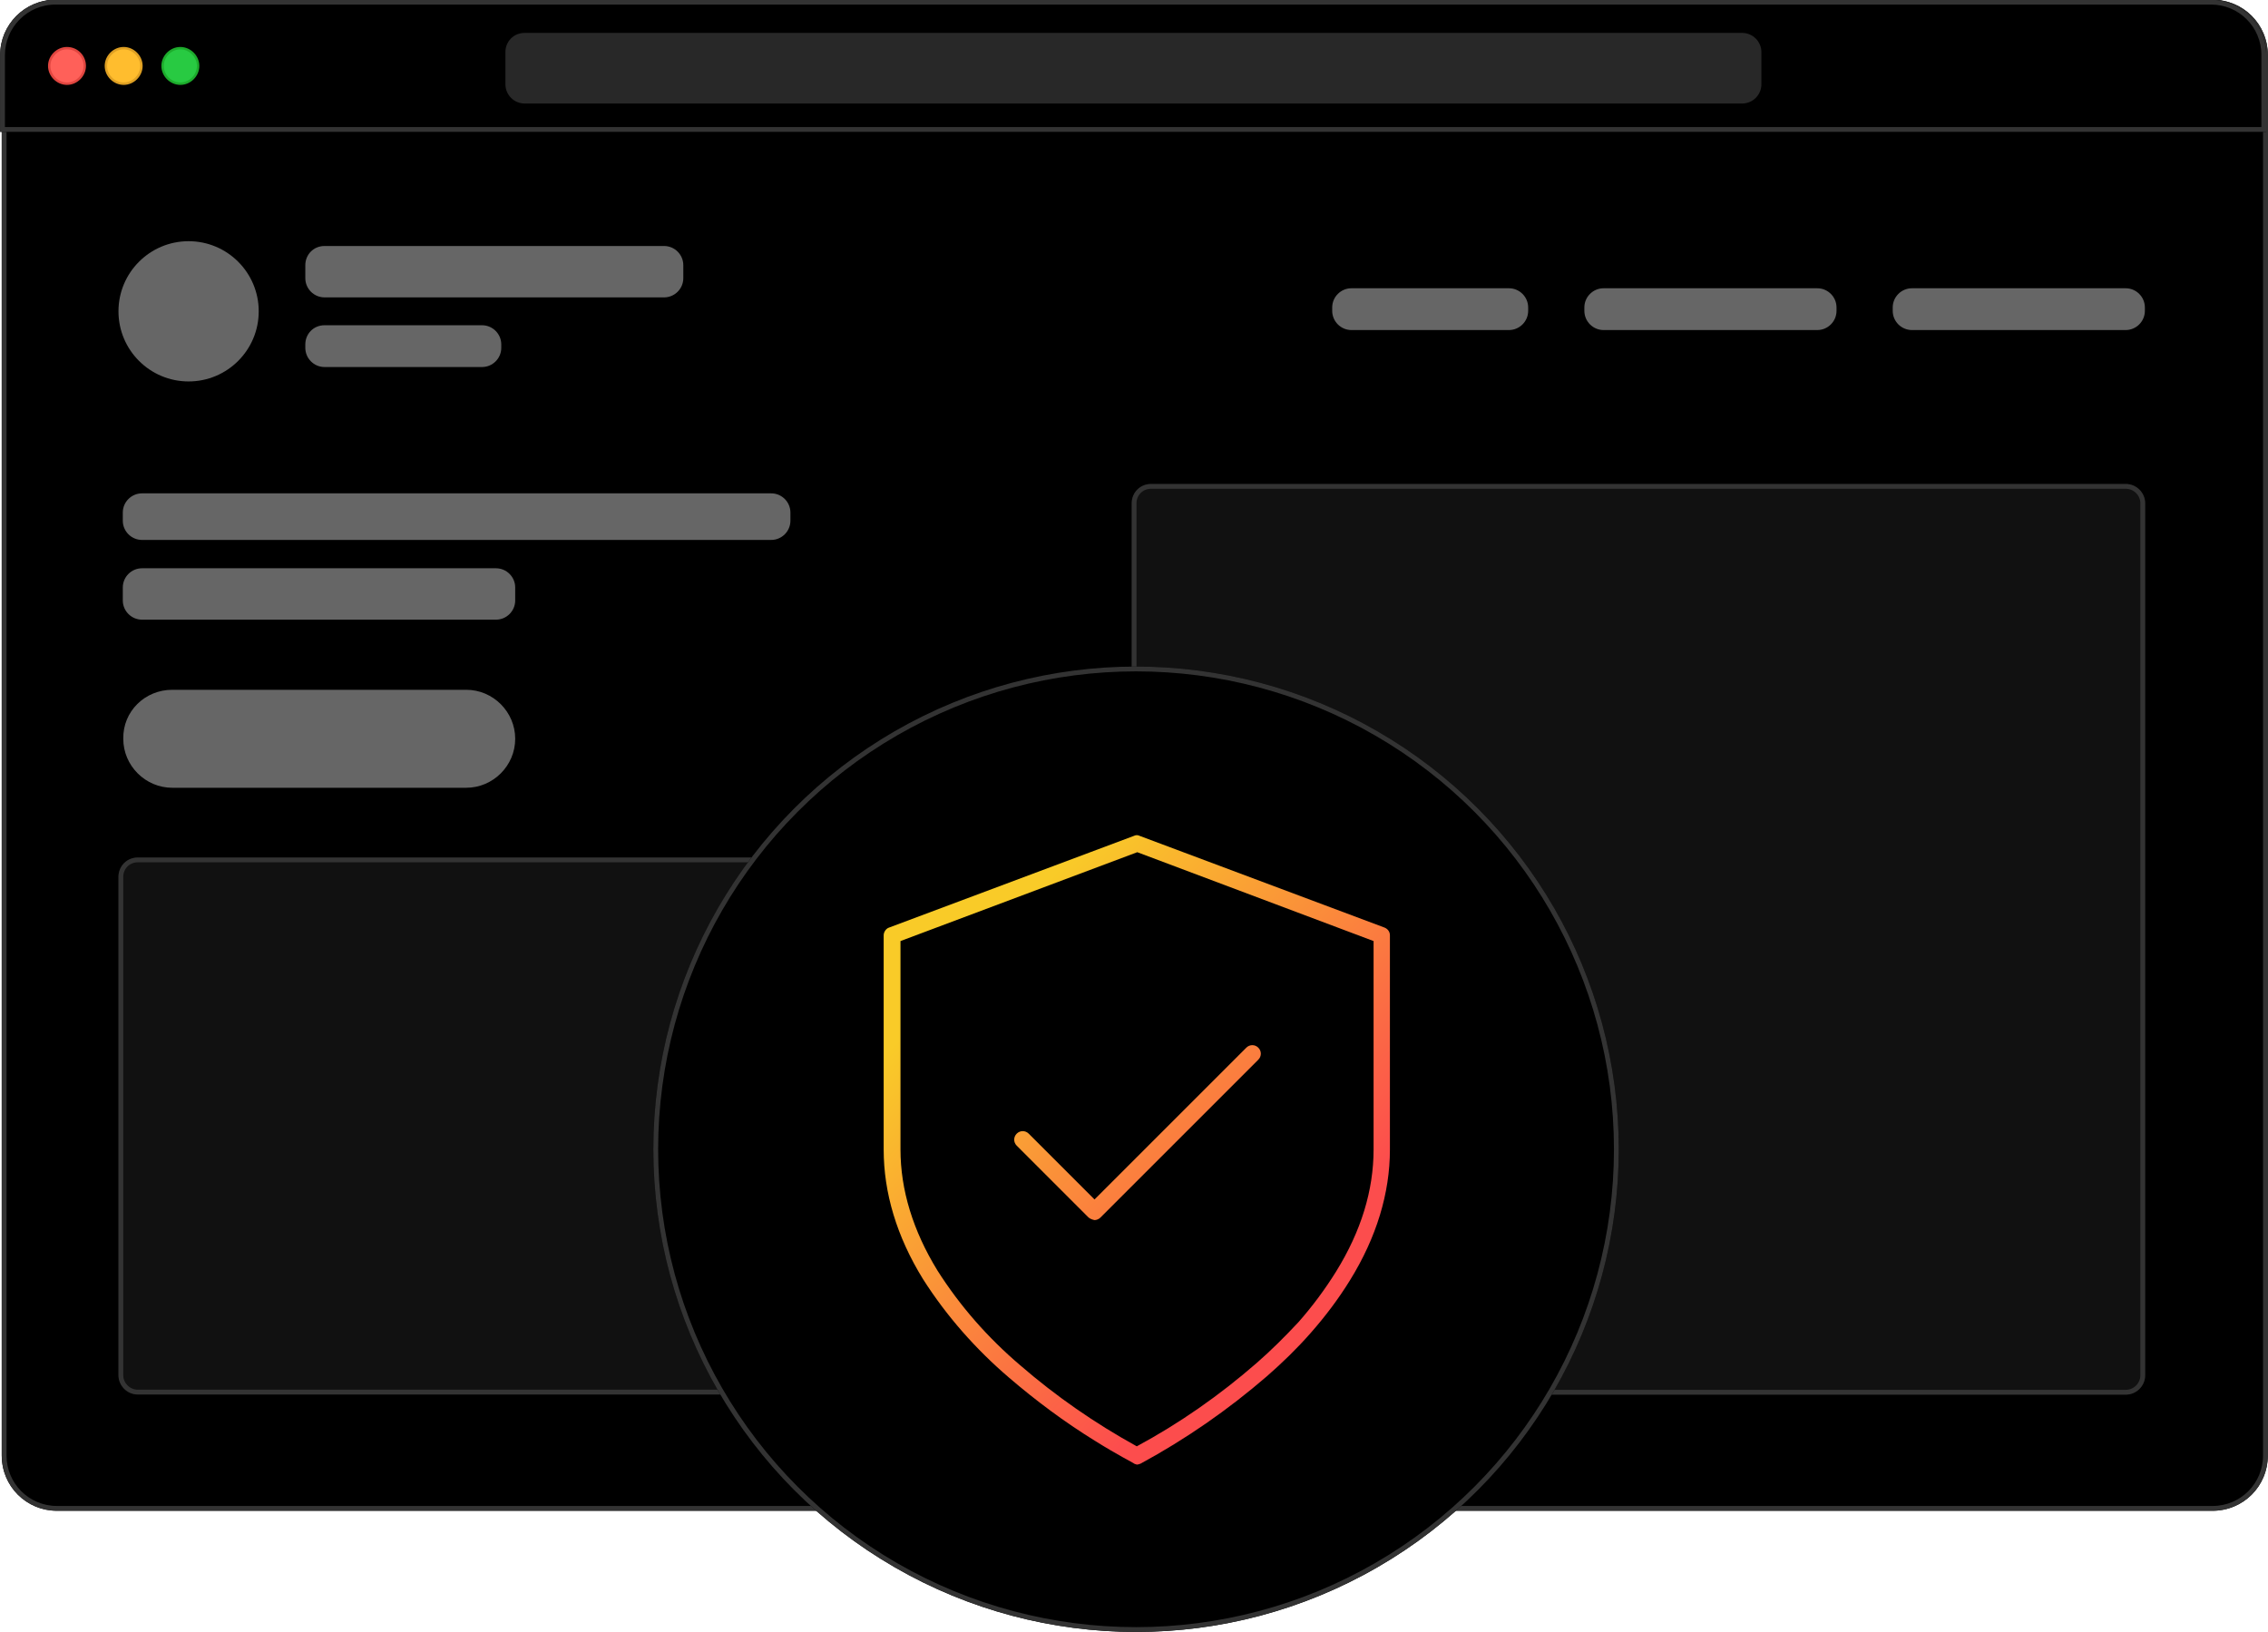
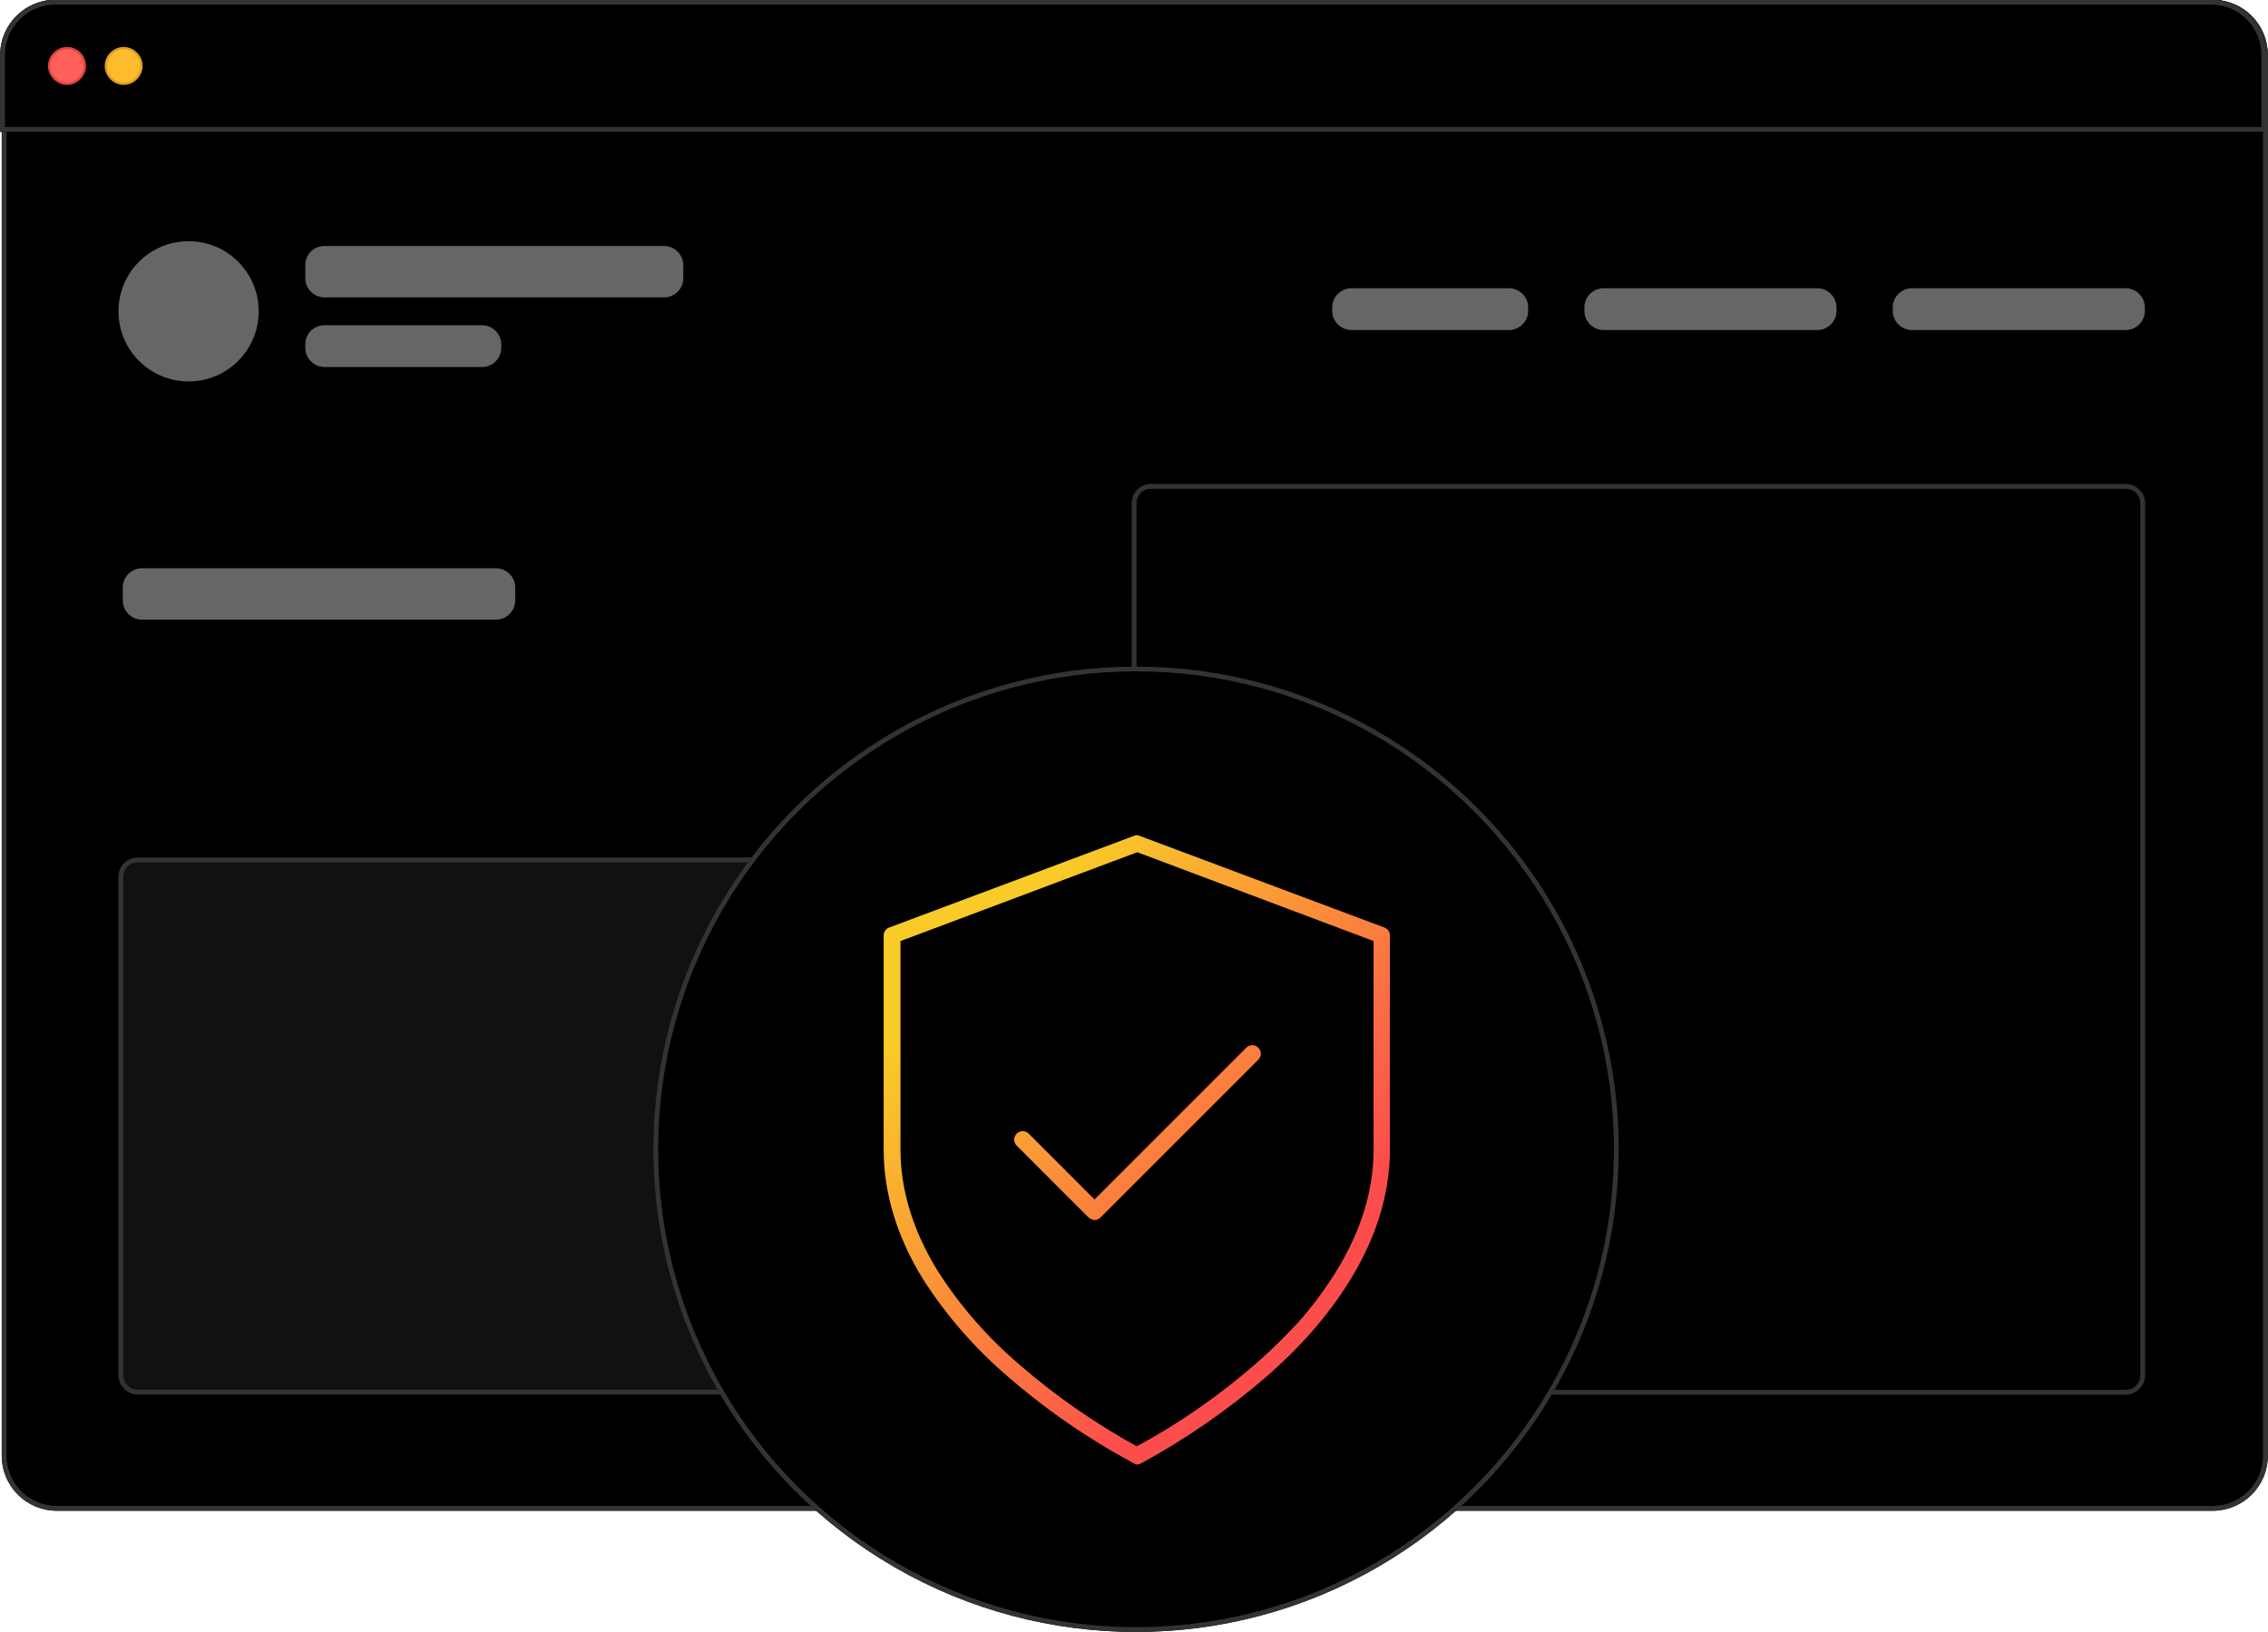
<svg xmlns="http://www.w3.org/2000/svg" version="1.1" id="Layer_1" x="0px" y="0px" viewBox="0 0 472.2 339.8" style="enable-background:new 0 0 472.2 339.8;" xml:space="preserve">
  <style type="text/css">
	.st0{fill:none;stroke:#333333;}
	.st1{fill:#FF6059;stroke:#E14640;stroke-width:0.5;}
	.st2{fill:#FFBD2E;stroke:#DFA023;stroke-width:0.5;}
	.st3{fill:#28CA42;stroke:#1DAC2C;stroke-width:0.5;}
	.st4{fill:#282828;}
	.st5{fill:#666666;}
	.st6{fill:#111111;}
	.st7{fill:url(#Path_33899_00000060745392895949397230000005488328382388406668_);}
</style>
  <g id="graphic-sec-waf-dark" transform="translate(91.527 -1302.916)">
    <g id="Group_7907" transform="translate(144 1566.168)">
      <g id="Rectangle_5390" transform="translate(0.335 -0.001)">
        <path d="M-224-263.3h448.8c6.4,0,11.5,5.1,11.5,11.5V39.8c0,6.4-5.1,11.5-11.5,11.5H-224c-6.4,0-11.5-5.1-11.5-11.5v-291.6     C-235.5-258.1-230.4-263.3-224-263.3z" />
        <path class="st0" d="M-224-262.8h448.8c6.1,0,11,4.9,11,11V39.8c0,6.1-4.9,11-11,11H-224c-6.1,0-11-4.9-11-11v-291.6     C-235-257.8-230.1-262.8-224-262.8z" />
      </g>
      <g id="Rectangle_5391" transform="translate(0 -0.001)">
        <path d="M-224-263.3h448.8c6.4,0,11.5,5.1,11.5,11.5v16l0,0h-471.8l0,0v-16C-235.5-258.1-230.4-263.3-224-263.3z" />
        <path class="st0" d="M-224-262.8h448.8c6.1,0,11,4.9,11,11v15.5l0,0H-235l0,0v-15.5C-235-257.8-230.1-262.8-224-262.8z" />
      </g>
      <g id="Group_7898" transform="translate(10.321 10.075)">
        <path id="Path_16329" class="st1" d="M-228.2-259.6c0,2-1.7,3.7-3.7,3.7s-3.7-1.7-3.7-3.7c0-2,1.7-3.7,3.7-3.7l0,0     C-229.8-263.3-228.2-261.6-228.2-259.6z" />
        <path id="Path_16330" class="st2" d="M-216.4-259.6c0,2-1.7,3.7-3.7,3.7s-3.7-1.7-3.7-3.7c0-2,1.7-3.7,3.7-3.7     S-216.4-261.6-216.4-259.6L-216.4-259.6z" />
-         <path id="Path_16331" class="st3" d="M-204.6-259.6c0,2-1.7,3.7-3.7,3.7s-3.7-1.7-3.7-3.7c0-2,1.7-3.7,3.7-3.7     S-204.6-261.6-204.6-259.6L-204.6-259.6z" />
      </g>
-       <path id="Rectangle_5392" class="st4" d="M-126.3-256.4h253.5c2.2,0,4,1.8,4,4v6.7c0,2.2-1.8,4-4,4h-253.5c-2.2,0-4-1.8-4-4v-6.7    C-130.3-254.6-128.6-256.4-126.3-256.4z" />
      <g id="Group_15362" transform="translate(24.639 50.267)">
        <g id="Group_15362-2" transform="translate(0 0)">
          <ellipse id="Ellipse_1155" class="st5" cx="-220.9" cy="-248.7" rx="14.6" ry="14.6" />
          <path id="Rectangle_8289" class="st5" d="M-192.6-262.3h70.7c2.2,0,4,1.8,4,4v2.7c0,2.2-1.8,4-4,4h-70.7c-2.2,0-4-1.8-4-4v-2.7      C-196.6-260.5-194.9-262.3-192.6-262.3z" />
          <path id="Rectangle_8290" class="st5" d="M-192.6-245.8h32.8c2.2,0,4,1.8,4,4v0.7c0,2.2-1.8,4-4,4h-32.8c-2.2,0-4-1.8-4-4v-0.7      C-196.6-244-194.9-245.8-192.6-245.8z" />
        </g>
        <path id="Rectangle_8538" class="st5" d="M137.9-253.5h44.5c2.2,0,4,1.8,4,4v0.7c0,2.2-1.8,4-4,4h-44.5c-2.2,0-4-1.8-4-4v-0.7     C133.9-251.7,135.7-253.5,137.9-253.5z" />
        <g id="Rectangle_8539" transform="translate(210.957 50.552)">
-           <path class="st6" d="M-231.5-263.3h203c2.2,0,4,1.8,4,4v181.6c0,2.2-1.8,4-4,4h-203c-2.2,0-4-1.8-4-4v-181.6      C-235.5-261.5-233.7-263.3-231.5-263.3z" />
          <path class="st0" d="M-231.5-262.8h203c1.9,0,3.5,1.6,3.5,3.5v181.6c0,1.9-1.6,3.5-3.5,3.5h-203c-1.9,0-3.5-1.6-3.5-3.5v-181.6      C-235-261.2-233.5-262.8-231.5-262.8z" />
        </g>
        <g id="Rectangle_8540" transform="translate(0 128.324)">
          <path class="st6" d="M-231.5-263.3h187.4c2.2,0,4,1.8,4,4v103.8c0,2.2-1.8,4-4,4h-187.4c-2.2,0-4-1.8-4-4v-103.8      C-235.5-261.5-233.7-263.3-231.5-263.3z" />
          <path class="st0" d="M-231.5-262.8h187.4c1.9,0,3.5,1.6,3.5,3.5v103.8c0,1.9-1.6,3.5-3.5,3.5h-187.4c-1.9,0-3.5-1.6-3.5-3.5      v-103.8C-235-261.2-233.5-262.8-231.5-262.8z" />
        </g>
        <path id="Rectangle_8541" class="st5" d="M73.7-253.5h44.5c2.2,0,4,1.8,4,4v0.7c0,2.2-1.8,4-4,4H73.7c-2.2,0-4-1.8-4-4v-0.7     C69.7-251.7,71.5-253.5,73.7-253.5z" />
        <path id="Rectangle_8542" class="st5" d="M21.2-253.5h32.8c2.2,0,4,1.8,4,4v0.7c0,2.2-1.8,4-4,4H21.2c-2.2,0-4-1.8-4-4v-0.7     C17.2-251.7,19-253.5,21.2-253.5z" />
-         <path id="Rectangle_8543" class="st5" d="M-230.6-210.8h131c2.2,0,4,1.8,4,4v1.7c0,2.2-1.8,4-4,4h-131c-2.2,0-4-1.8-4-4v-1.7     C-234.6-209-232.8-210.8-230.6-210.8z" />
        <path id="Rectangle_8544" class="st5" d="M-230.6-195.2h73.7c2.2,0,4,1.8,4,4v2.7c0,2.2-1.8,4-4,4h-73.7c-2.2,0-4-1.8-4-4v-2.7     C-234.6-193.4-232.8-195.2-230.6-195.2z" />
-         <path id="Rectangle_8545" class="st5" d="M-224.3-169.9h61.2c5.6,0,10.2,4.6,10.2,10.2l0,0c0,5.6-4.6,10.2-10.2,10.2h-61.2     c-5.6,0-10.2-4.6-10.2-10.2l0,0C-234.6-165.4-230-169.9-224.3-169.9z" />
      </g>
    </g>
    <g transform="matrix(1, 0, 0, 1, -91.53, 1302.92)">
      <g id="Ellipse_607-2" transform="translate(371.53 402.08)">
        <circle cx="-135" cy="-162.8" r="100.5" />
        <circle class="st0" cx="-135" cy="-162.8" r="100" />
      </g>
    </g>
    <g id="Group_15366" transform="translate(327.855 1739.852)">
      <linearGradient id="Path_33899_00000107586945585969057730000000483768105938261937_" gradientUnits="userSpaceOnUse" x1="-505.555" y1="121.334" x2="-506.057" y2="121.921" gradientTransform="matrix(105.516 0 0 -131.025 53190.562 15727.493)">
        <stop offset="0" style="stop-color:#FC4D4D" />
        <stop offset="1" style="stop-color:#F9CB28" />
      </linearGradient>
      <path id="Path_33899" style="fill:url(#Path_33899_00000107586945585969057730000000483768105938261937_);" d="M-183.4-132.3    c-0.1-0.1-3.3-1.7-8.1-4.7c-6.3-3.9-12.2-8.3-17.8-13.1c-6.9-5.9-13-12.8-17.9-20.5c-5.5-8.9-8.2-18-8.2-27v-44.6    c0-0.7,0.5-1.4,1.1-1.6l51-19.1c0.4-0.2,0.8-0.2,1.2,0l51,19.1c0.7,0.3,1.1,0.9,1.1,1.6v44.6c0,9.1-2.8,18.3-8.3,27.2    c-2.4,3.9-5.2,7.6-8.2,11c-2.8,3.2-5.9,6.2-9.1,9c-8.1,7-16.9,13.1-26.3,18.2c-0.3,0.1-0.5,0.2-0.8,0.2    C-182.9-132.1-183.2-132.1-183.4-132.3z M-231.9-241v43.4c0,8.4,2.6,16.9,7.7,25.2c4.7,7.4,10.5,14,17.2,19.7    c7.5,6.5,15.6,12.1,24.3,16.9c8.9-4.8,17.2-10.6,24.9-17.3c0,0,0,0,0,0c3.1-2.7,6-5.6,8.8-8.6c2.9-3.3,5.5-6.8,7.8-10.5    c5.2-8.4,7.8-16.9,7.8-25.4V-241l-49.2-18.5L-231.9-241z M-192.8-183.5l-14.9-14.9c-0.7-0.7-0.7-1.8,0-2.5c0,0,0,0,0,0    c0.7-0.7,1.8-0.7,2.5,0l13.7,13.7l31.6-31.6c0.7-0.7,1.8-0.7,2.5,0c0.7,0.7,0.7,1.8,0,2.5l-32.9,32.9c-0.3,0.3-0.8,0.5-1.2,0.5    C-192-183-192.5-183.2-192.8-183.5z" />
    </g>
  </g>
</svg>